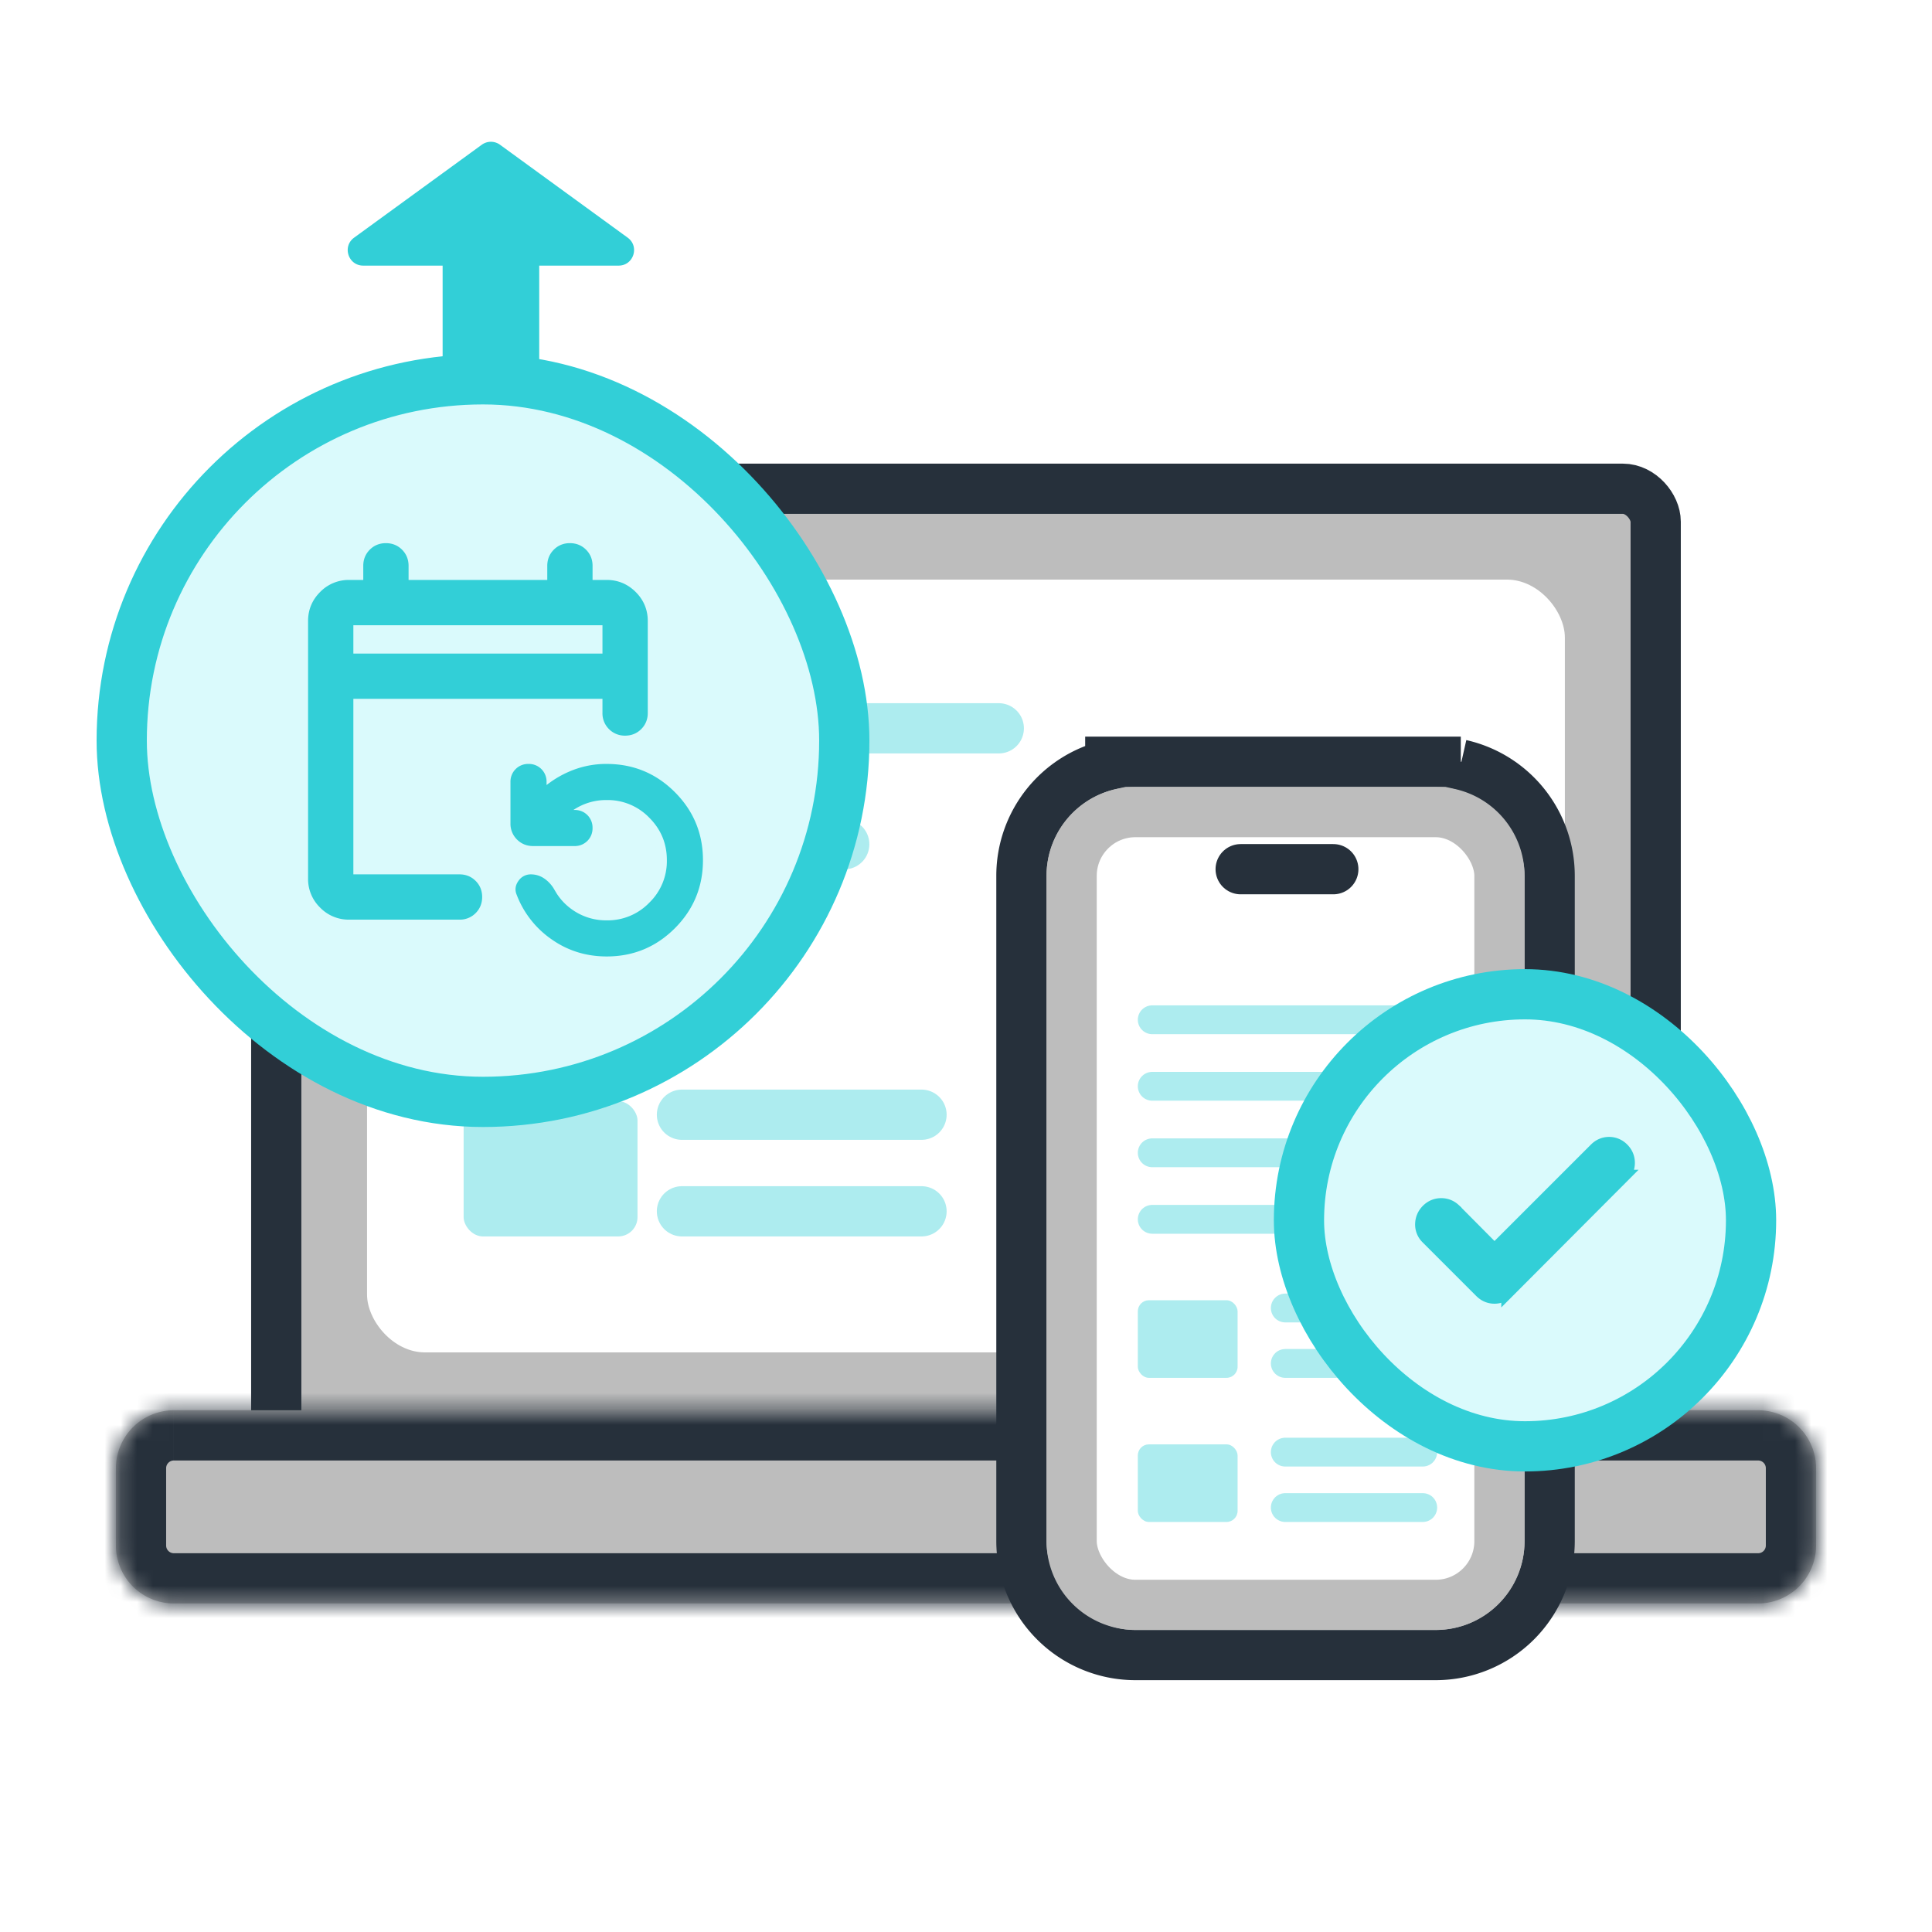
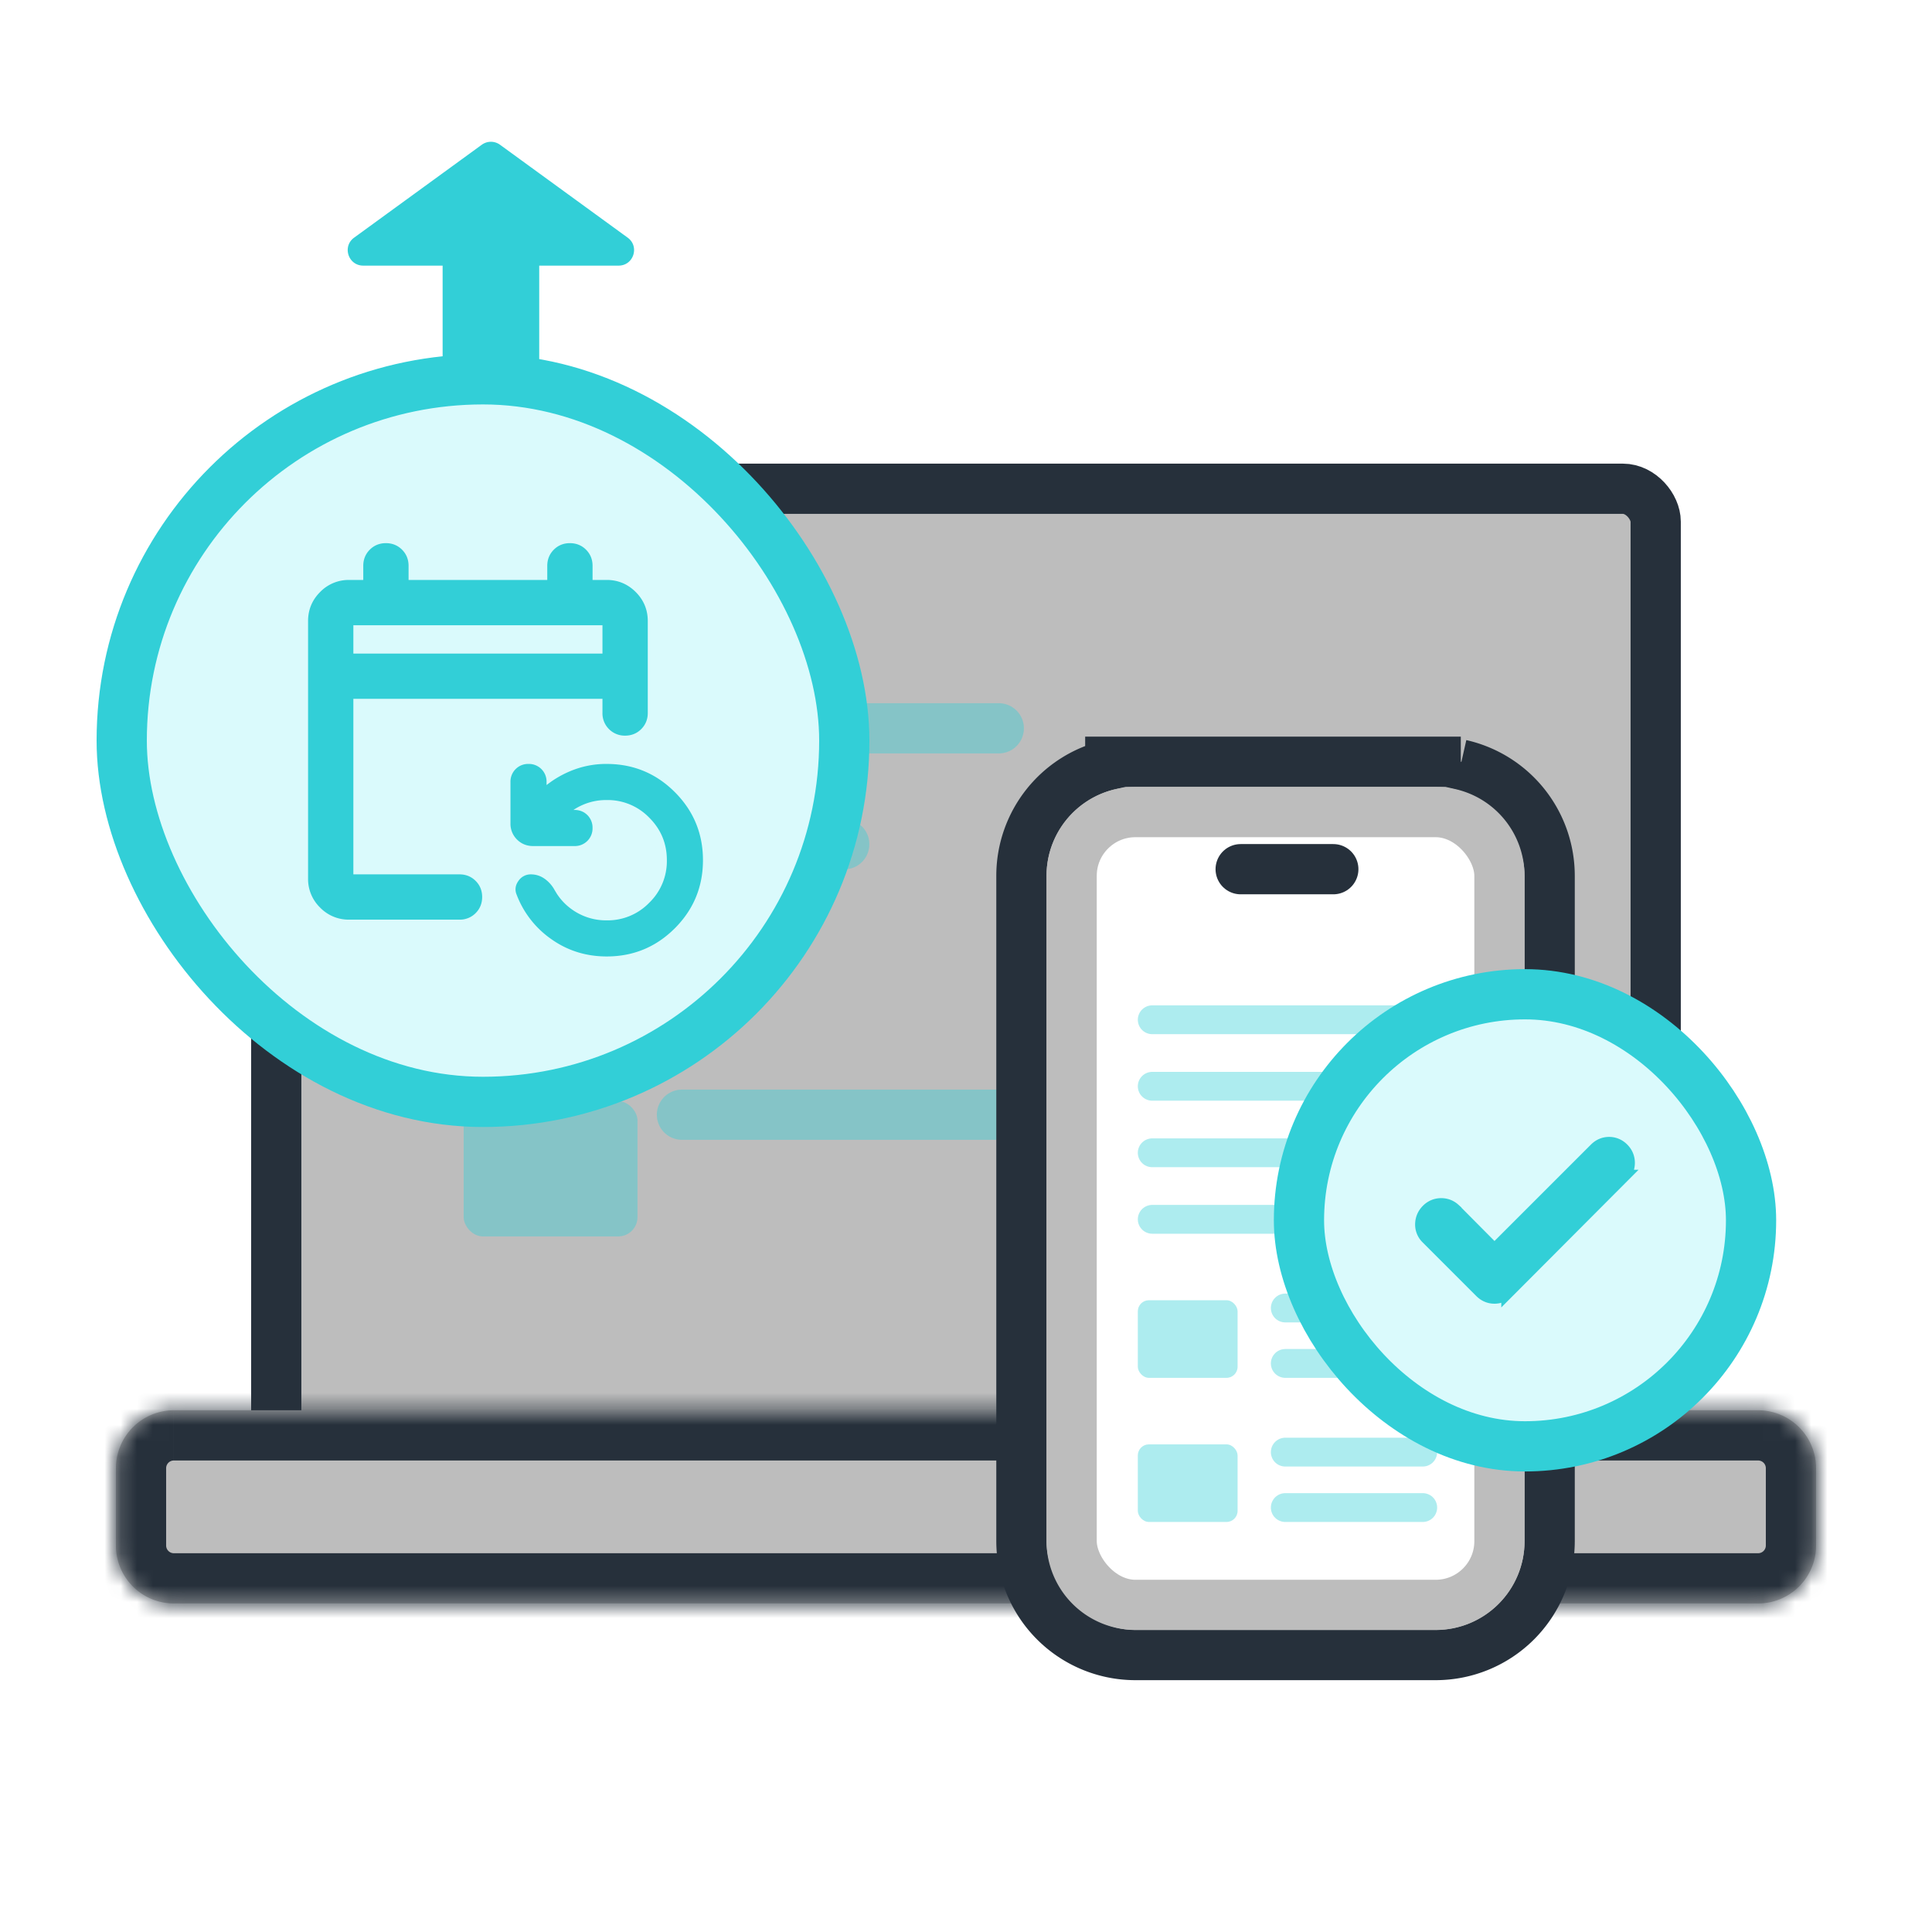
<svg xmlns="http://www.w3.org/2000/svg" width="120" height="120" viewBox="0 0 120 120" fill="none">
  <path fill="#fff" d="M0 0h120v120H0z" />
  <rect x="17.158" y="30.357" width="85.68" height="60.48" rx="2.04" fill="#BDBDBD" stroke="#26303B" stroke-width="3.12" />
-   <rect x="22.797" y="36" width="74.4" height="48" rx="3.6" fill="#fff" />
  <g opacity=".4">
    <path stroke="#32CFD7" stroke-width="3.12" stroke-linecap="round" d="M30.357 45.237h31.68m-31.68 7.2h22.08m-22.08 7.2h13.68" />
    <rect x="28.797" y="68.397" width="10.8" height="8.4" rx="1.2" fill="#32CFD7" />
-     <path stroke="#32CFD7" stroke-width="3.12" stroke-linecap="round" d="M42.357 69.237h14.88m-14.88 6h14.88" />
+     <path stroke="#32CFD7" stroke-width="3.12" stroke-linecap="round" d="M42.357 69.237h14.88h14.88" />
    <rect x="62.397" y="68.397" width="10.8" height="8.4" rx="1.2" fill="#32CFD7" />
    <path stroke="#32CFD7" stroke-width="3.12" stroke-linecap="round" d="M75.957 69.237h14.88m-14.88 6h14.88" />
  </g>
  <mask id="a" fill="#fff">
    <path d="M7.2 91.194a3.6 3.6 0 0 1 3.6-3.6h98.399a3.6 3.6 0 0 1 3.6 3.6v4.8a3.6 3.6 0 0 1-3.6 3.6h-98.4a3.6 3.6 0 0 1-3.6-3.6v-4.8Z" />
  </mask>
  <path d="M7.2 91.194a3.6 3.6 0 0 1 3.6-3.6h98.399a3.6 3.6 0 0 1 3.6 3.6v4.8a3.6 3.6 0 0 1-3.6 3.6h-98.4a3.6 3.6 0 0 1-3.6-3.6v-4.8Z" fill="#BDBDBD" />
  <path d="M10.8 87.594v3.12h98.399v-6.24h-98.4v3.12Zm101.999 3.6h-3.12v4.8h6.24v-4.8h-3.12Zm-3.6 8.4v-3.12h-98.4v6.24h98.4v-3.12Zm-102-3.6h3.12v-4.8H4.08v4.8H7.2Zm3.6 3.6v-3.12a.48.48 0 0 1-.48-.48H4.08a6.72 6.72 0 0 0 6.72 6.72v-3.12Zm102-3.6h-3.12a.48.48 0 0 1-.48.48v6.24a6.72 6.72 0 0 0 6.72-6.72h-3.12Zm-3.6-8.4v3.12a.48.48 0 0 1 .48.48h6.24a6.72 6.72 0 0 0-6.72-6.72v3.12Zm-98.4 0v-3.12a6.72 6.72 0 0 0-6.72 6.72h6.24a.48.48 0 0 1 .48-.48v-3.12Z" fill="#26303B" mask="url(#a)" />
  <rect x="7.56" y="23.56" width="44.88" height="44.88" rx="22.44" fill="#DAFAFC" />
  <rect x="7.56" y="23.56" width="44.88" height="44.88" rx="22.44" stroke="#32CFD7" stroke-width="3.12" />
  <rect x="20.398" y="38.797" width="20.4" height="15.6" rx="2.4" fill="#DAFAFC" />
  <path d="M37.685 47.582c1.615 0 2.996.571 4.135 1.71 1.14 1.14 1.71 2.52 1.71 4.137 0 1.615-.57 2.996-1.71 4.136-1.139 1.139-2.52 1.71-4.135 1.71-1.246 0-2.363-.346-3.348-1.039a5.787 5.787 0 0 1-2.12-2.703c-.111-.254-.078-.505.089-.738a.787.787 0 0 1 .664-.355c.295 0 .566.09.807.268.235.173.423.393.565.656l.13.215c.319.49.735.887 1.25 1.194a3.77 3.77 0 0 0 1.963.524 3.721 3.721 0 0 0 2.734-1.133 3.723 3.723 0 0 0 1.133-2.735c0-1.07-.377-1.98-1.133-2.736a3.722 3.722 0 0 0-2.734-1.133 3.767 3.767 0 0 0-2.461.879h.46c.28 0 .519.093.708.282a.965.965 0 0 1 .28.708.963.963 0 0 1-.987.989h-2.573c-.357 0-.662-.122-.907-.367a1.239 1.239 0 0 1-.367-.908V48.57a.964.964 0 0 1 .99-.989.964.964 0 0 1 .988.99v.471a6.157 6.157 0 0 1 1.616-1.007 5.64 5.64 0 0 1 2.253-.454Zm-2.287-13.714c.357 0 .663.122.908.367s.367.55.367.908v1.01h1.012c.663 0 1.234.24 1.707.711.472.472.71 1.044.71 1.707v5.715c0 .357-.123.662-.368.907s-.55.367-.907.367a1.24 1.24 0 0 1-.908-.367 1.239 1.239 0 0 1-.367-.907v-1.012H21.816V54.44h6.725c.357 0 .663.122.908.367.245.244.367.55.367.907s-.122.663-.367.908a1.239 1.239 0 0 1-.908.367h-6.856a2.334 2.334 0 0 1-1.708-.71 2.334 2.334 0 0 1-.71-1.708v-16c0-.663.238-1.235.71-1.707a2.334 2.334 0 0 1 1.708-.71h1.01v-1.011c0-.357.122-.663.367-.908s.55-.367.908-.367c.357 0 .663.122.908.367s.367.55.367.908v1.01h8.879v-1.01c0-.357.122-.663.367-.908s.55-.367.907-.367Zm-13.582 6.858h15.736v-2.023H21.816v2.023Z" fill="#32CFD7" stroke="#32CFD7" stroke-width=".264" />
  <path d="M29.926 8.99a.96.96 0 0 1 1.13 0l7.931 5.772c.752.547.364 1.736-.565 1.736h-4.93v7.475c0 .53-.43.96-.96.96h-4.08a.96.96 0 0 1-.96-.96v-7.475H22.56c-.93 0-1.317-1.19-.566-1.736l7.932-5.773Z" fill="#32CFD7" />
  <path d="M68.121 54.4a2.4 2.4 0 0 1 2.4-2.4h18.653a2.4 2.4 0 0 1 2.4 2.4v41.323a2.4 2.4 0 0 1-2.4 2.4H70.52a2.4 2.4 0 0 1-2.4-2.4V54.4Z" fill="#fff" />
  <path d="M90.732 47.315v.175a7.08 7.08 0 0 1 5.52 6.905v41.323a7.08 7.08 0 0 1-7.08 7.08h-18.65a7.08 7.08 0 0 1-7.08-7.08V54.395a7.08 7.08 0 0 1 5.52-6.905v-.175h21.771ZM70.42 53.562a.84.84 0 0 0-.74.834v41.322c0 .43.324.784.74.833l.142.008H89.13l.144-.008a.84.84 0 0 0 .732-.732l.008-.145V54.395a.841.841 0 0 0-.74-.834l-.144-.006H70.563l-.143.007Z" fill="#BDBDBD" stroke="#26303B" stroke-width="3.12" />
  <rect x="66.561" y="50.44" width="26.573" height="49.243" rx="3.96" fill="#fff" stroke="#BDBDBD" stroke-width="3.12" />
  <g opacity=".4">
    <path stroke="#32CFD7" stroke-width="1.79" stroke-linecap="round" d="M71.567 63.339h16.21m-16.21 4.132h16.21m-16.21 4.131h16.21m-16.21 4.132h16.21" />
    <rect x="70.672" y="80.76" width="6.197" height="4.82" rx=".689" fill="#32CFD7" />
    <path stroke="#32CFD7" stroke-width="1.79" stroke-linecap="round" d="M79.831 81.242h8.538m-8.538 3.443h8.538" />
    <rect x="70.672" y="89.712" width="6.197" height="4.82" rx=".689" fill="#32CFD7" />
    <path stroke="#32CFD7" stroke-width="1.79" stroke-linecap="round" d="M79.831 90.194h8.538m-8.538 3.443h8.538" />
  </g>
  <path stroke="#26303B" stroke-width="3.12" stroke-linecap="round" d="M77.06 53.987h5.754" />
  <rect x="80.681" y="61.755" width="28.08" height="28.08" rx="14.04" fill="#DAFAFC" />
  <rect x="80.681" y="61.755" width="28.08" height="28.08" rx="14.04" stroke="#32CFD7" stroke-width="3.12" />
  <path d="M99.944 71.028c.324 0 .608.126.835.353.23.23.354.519.354.845 0 .326-.124.613-.354.843h.001l-7.12 7.14a1.157 1.157 0 0 1-.836.354c-.323 0-.608-.126-.835-.353l-3.337-3.337a1.135 1.135 0 0 1-.343-.857c.01-.321.136-.605.363-.832.23-.23.518-.353.845-.353.285 0 .542.094.755.272l.09.081v.001l2.463 2.48 6.285-6.284c.228-.227.511-.353.834-.353Z" fill="#32CFD7" stroke="#32CFD7" stroke-width=".825" />
</svg>